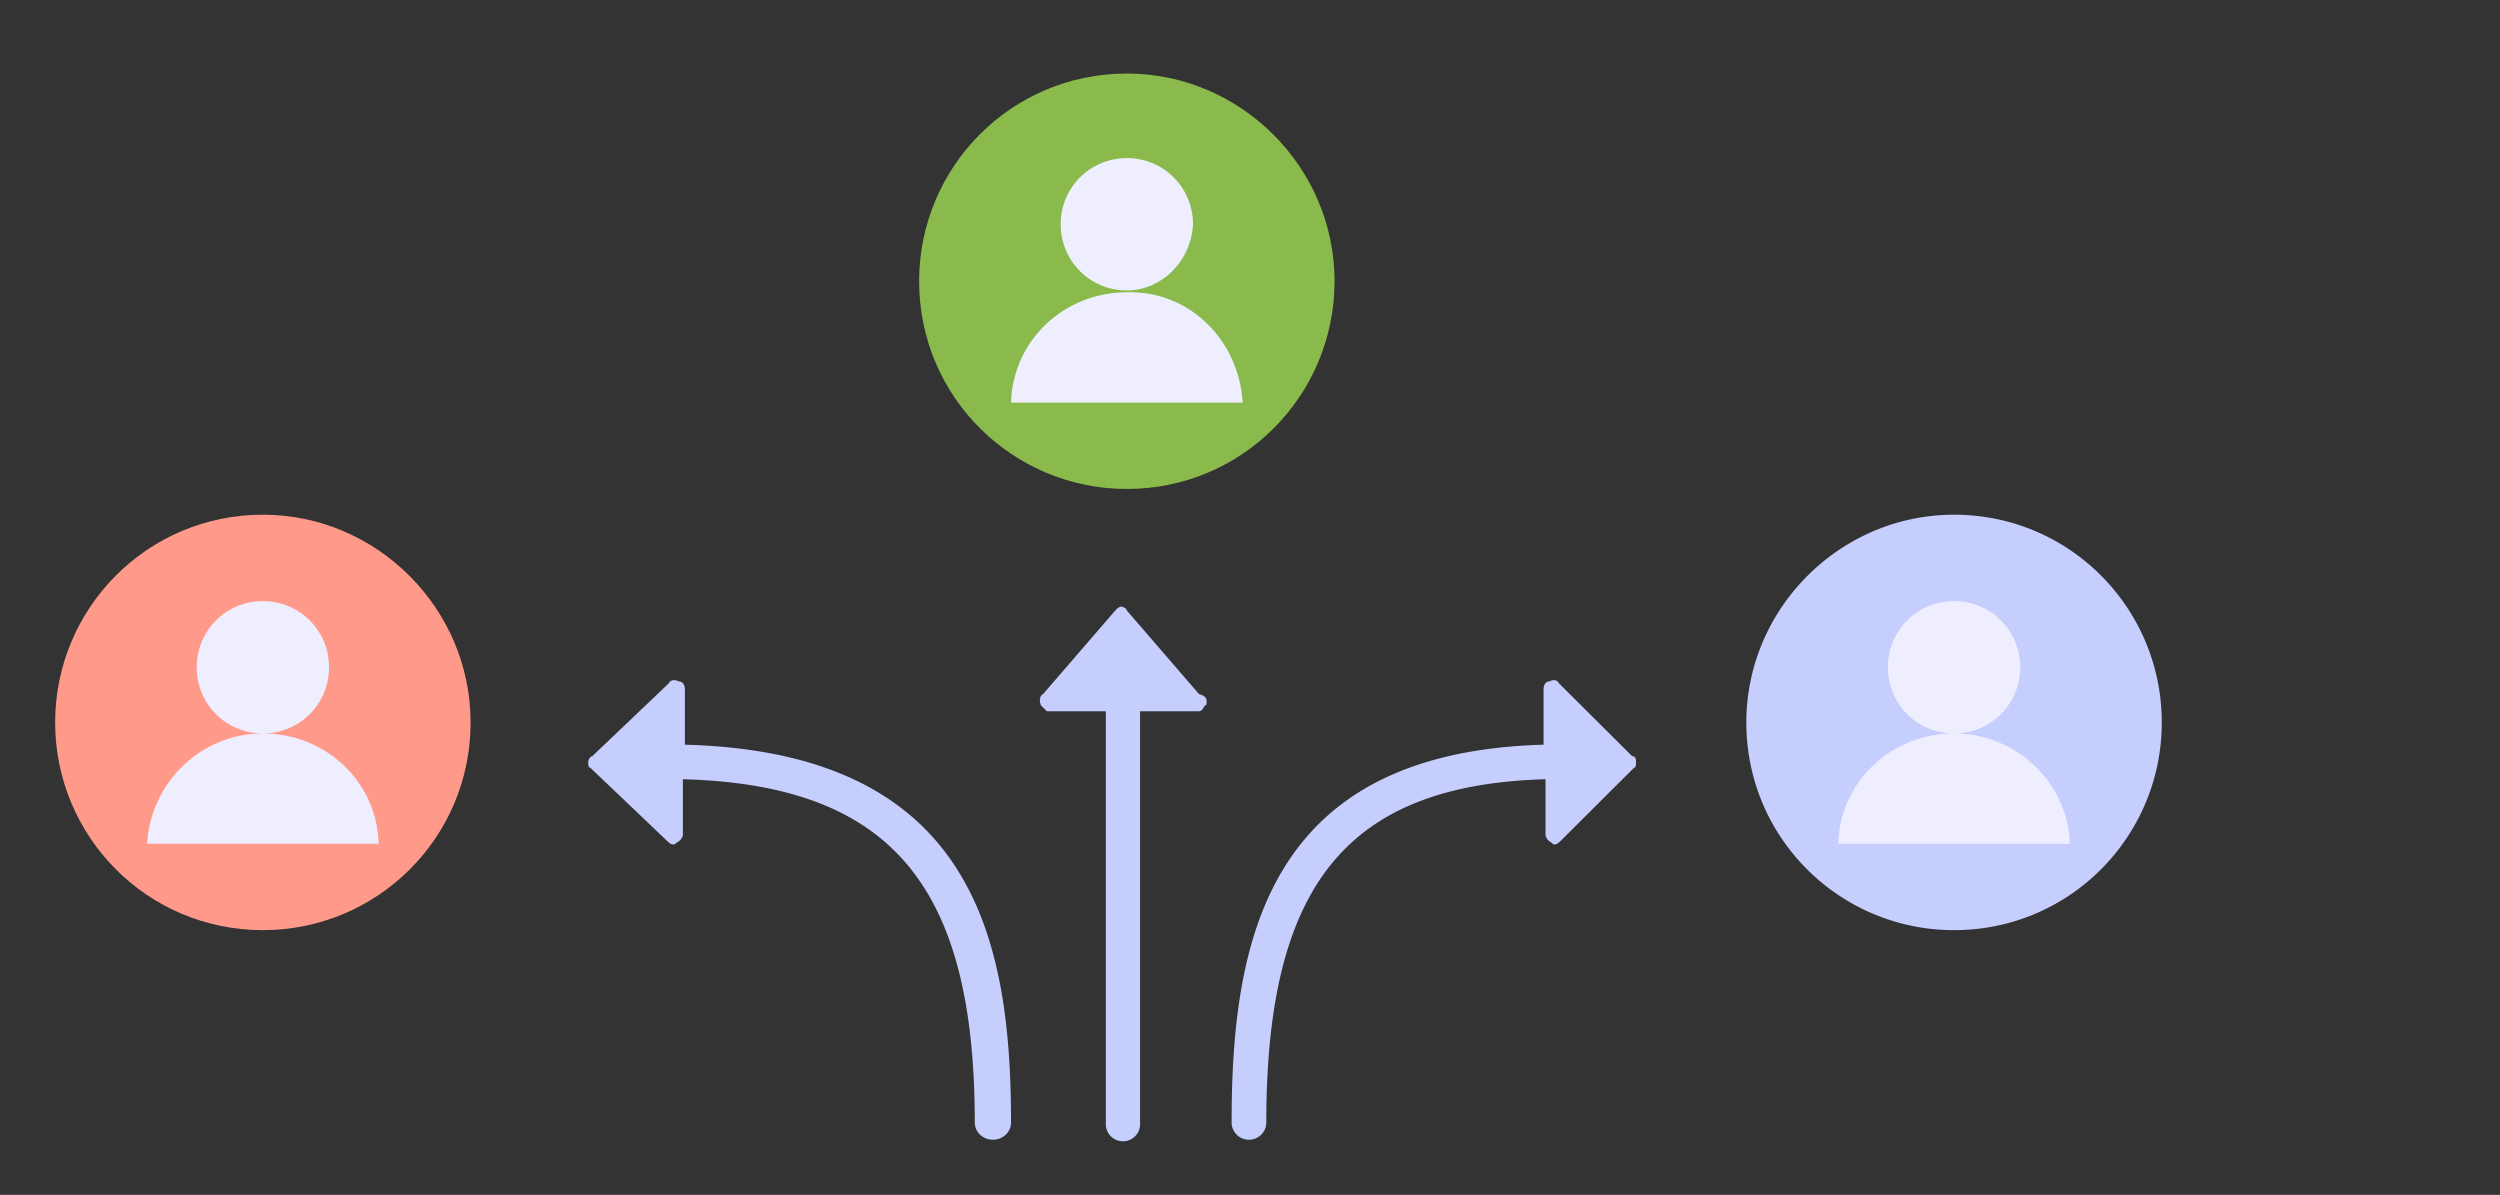
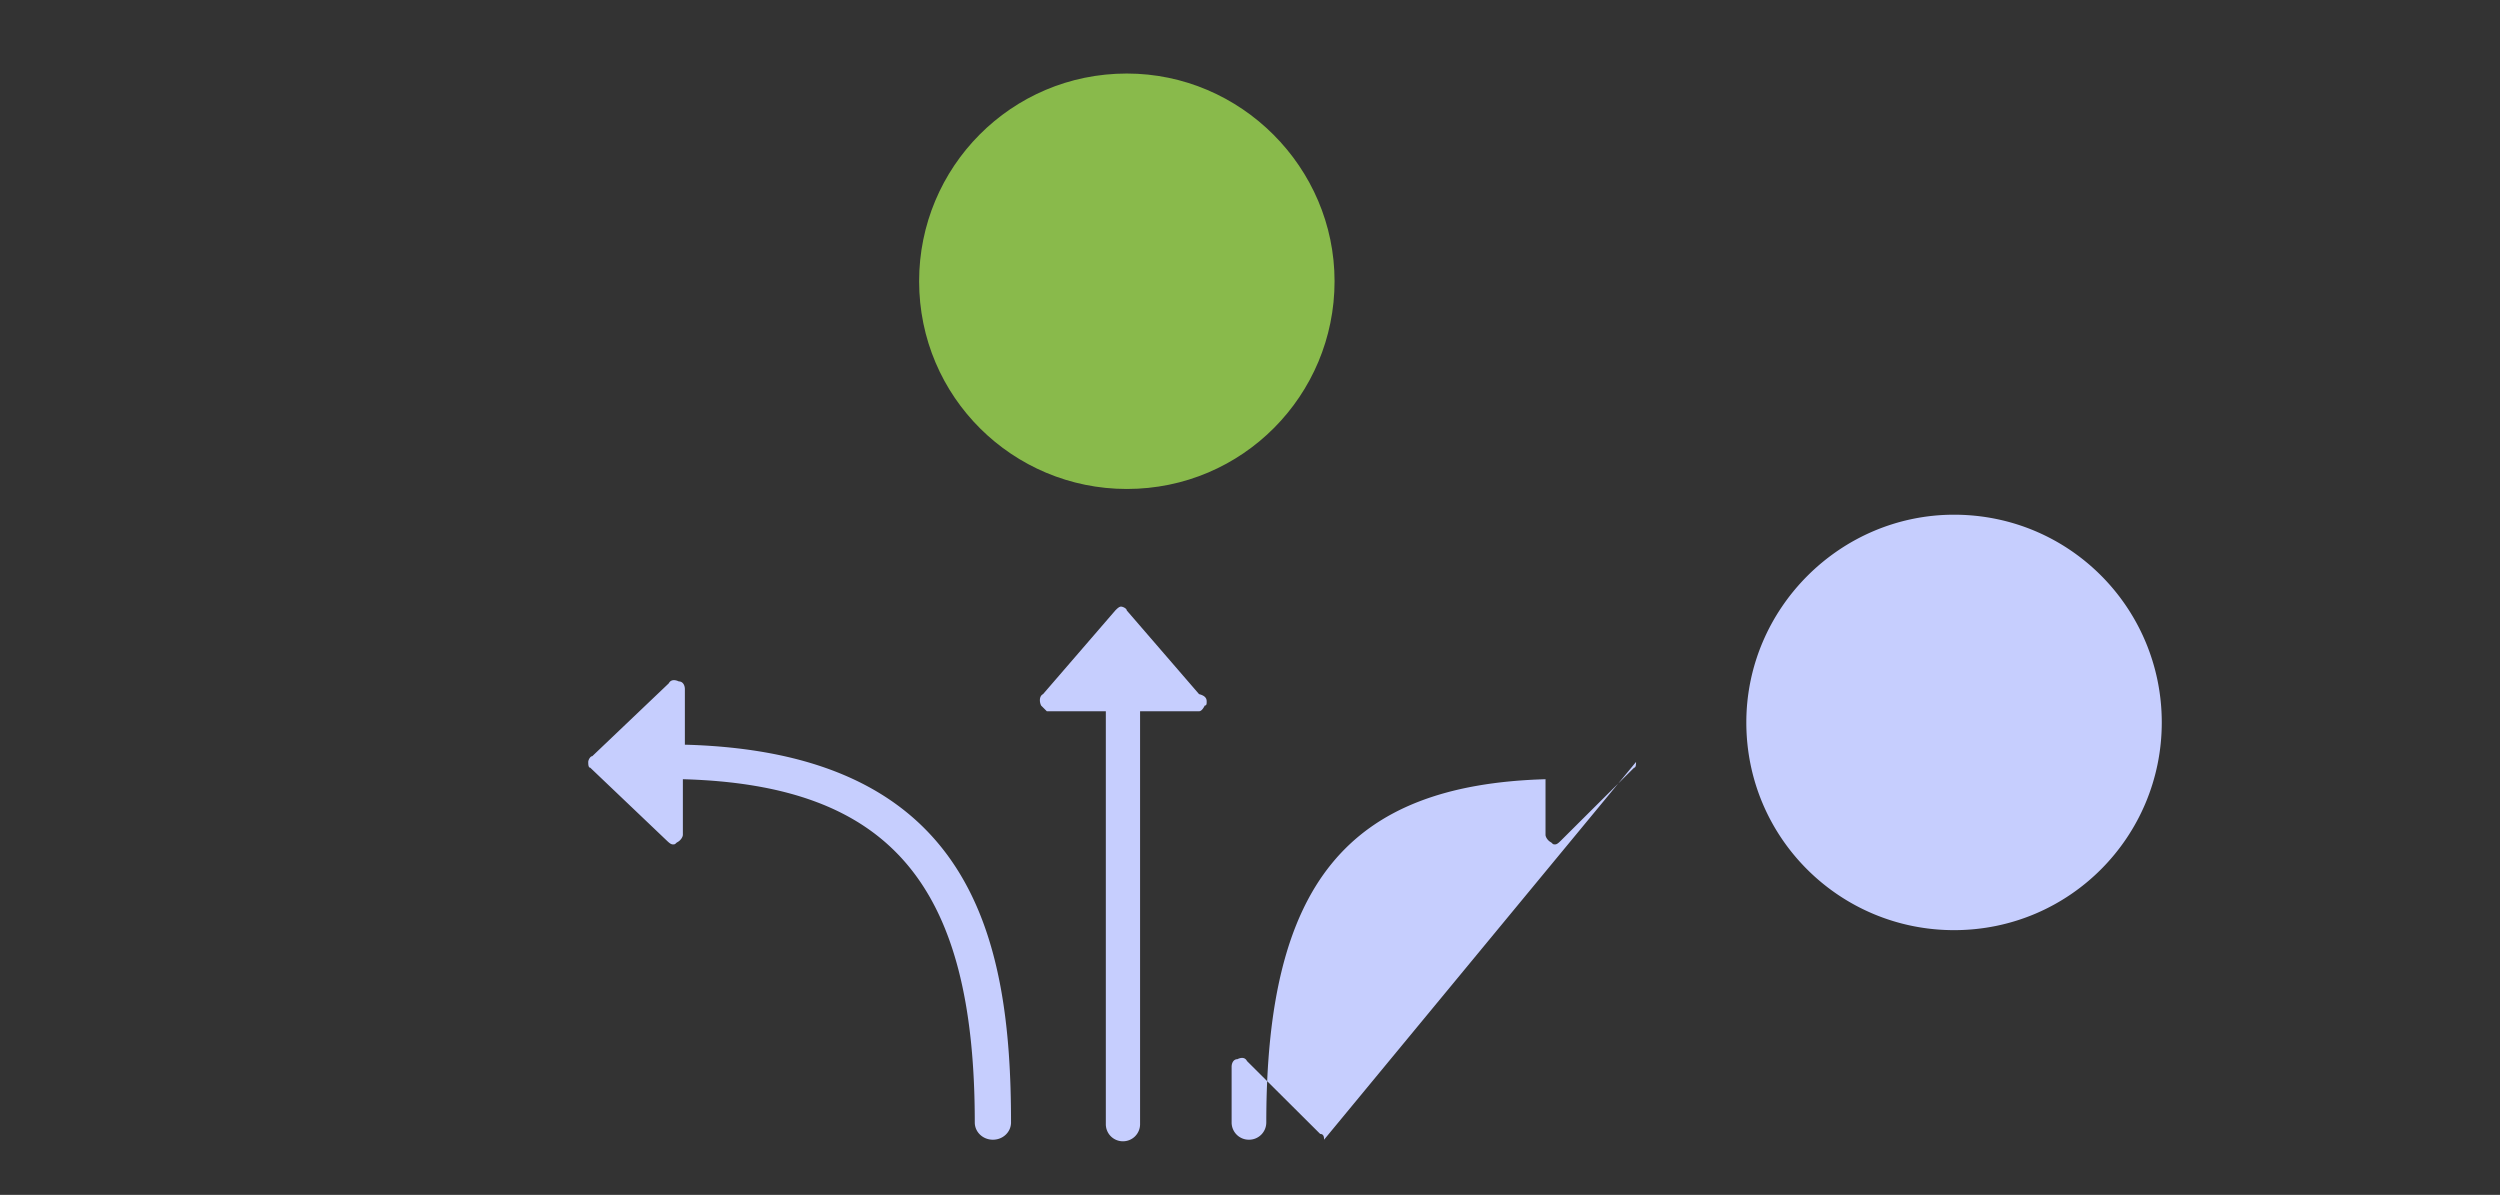
<svg xmlns="http://www.w3.org/2000/svg" width="136" height="65" fill="none">
  <rect width="100%" height="100%" fill="#333333" stroke="none" />
-   <path d="M89 41.45c0 .104 0 .313-.105.313l-3.98 3.964c-.106.104-.21.208-.315.208-.105 0-.105 0-.21-.104-.209-.104-.314-.313-.314-.417v-3.025c-10.79.313-15.19 5.737-15.19 18.672a.937.937 0 01-.943.939.937.937 0 01-.943-.939c0-10.014 1.99-20.133 16.971-20.55v-3.025c0-.209.105-.417.315-.417.21-.105.419-.105.523.104l3.981 3.964c.21 0 .21.209.21.313zM117.6 39.3c0 6.2-5 11.3-11.3 11.3-6.2 0-11.3-5-11.3-11.3 0-6.2 5.1-11.3 11.3-11.3 6.3 0 11.3 5.1 11.3 11.3z" fill="#C6CEFE" />
-   <path d="M106.3 39.9c-2 0-3.6-1.6-3.6-3.6s1.6-3.6 3.6-3.6 3.6 1.6 3.6 3.6-1.6 3.6-3.6 3.6zM112.6 45.9H100c.1-3.4 2.9-6 6.3-6s6.2 2.7 6.3 6z" fill="#EEF" />
+   <path d="M89 41.45c0 .104 0 .313-.105.313l-3.98 3.964c-.106.104-.21.208-.315.208-.105 0-.105 0-.21-.104-.209-.104-.314-.313-.314-.417v-3.025c-10.79.313-15.19 5.737-15.19 18.672a.937.937 0 01-.943.939.937.937 0 01-.943-.939v-3.025c0-.209.105-.417.315-.417.21-.105.419-.105.523.104l3.981 3.964c.21 0 .21.209.21.313zM117.6 39.3c0 6.2-5 11.3-11.3 11.3-6.2 0-11.3-5-11.3-11.3 0-6.2 5.1-11.3 11.3-11.3 6.3 0 11.3 5.1 11.3 11.3z" fill="#C6CEFE" />
  <path d="M72.6 15.3c0 6.2-5 11.3-11.3 11.3-6.2 0-11.3-5-11.3-11.3C50 9.1 55 4 61.3 4c6.2 0 11.3 5.1 11.3 11.3z" fill="#89BA4B" />
-   <path d="M61.3 15.8c-2 0-3.6-1.6-3.6-3.6s1.6-3.6 3.6-3.6 3.6 1.6 3.6 3.6c-.1 2-1.7 3.6-3.6 3.6zM67.6 21.9H55c.1-3.4 2.9-6 6.3-6 3.4-.1 6.1 2.6 6.3 6z" fill="#EEF" />
  <path d="M65.643 38.175c0 .104 0 .207-.104.207-.103.207-.207.31-.31.31H62.02v22.462a.928.928 0 01-.932.932.928.928 0 01-.931-.932V38.693h-3.209l-.31-.31c-.104-.208-.104-.518.103-.622l3.933-4.554c.104-.104.207-.207.31-.207.104 0 .311.103.311.207l3.934 4.554c.414.104.414.31.414.414zM32 41.45c0 .104 0 .313.11.313l4.161 3.964c.11.104.22.208.329.208.11 0 .11 0 .219-.104.22-.104.329-.313.329-.417v-3.025c11.28.313 15.88 5.737 15.88 18.672 0 .522.439.939.986.939.548 0 .986-.417.986-.939 0-10.014-2.081-20.133-17.743-20.55v-3.025c0-.209-.11-.417-.328-.417-.22-.105-.439-.105-.548.104l-4.162 3.964c-.11 0-.219.209-.219.313z" fill="#C6CEFE" />
-   <path d="M3 39.3c0 6.2 5 11.3 11.3 11.3 6.2 0 11.3-5 11.3-11.3 0-6.2-5.1-11.3-11.3-11.3C8 28 3 33.1 3 39.3z" fill="#FF9A8B" />
-   <path d="M14.3 39.9c2 0 3.6-1.6 3.6-3.6s-1.6-3.6-3.6-3.6-3.6 1.6-3.6 3.6 1.6 3.6 3.6 3.6zM8 45.9h12.6c-.1-3.4-2.9-6-6.3-6s-6.1 2.7-6.3 6z" fill="#EEF" />
</svg>